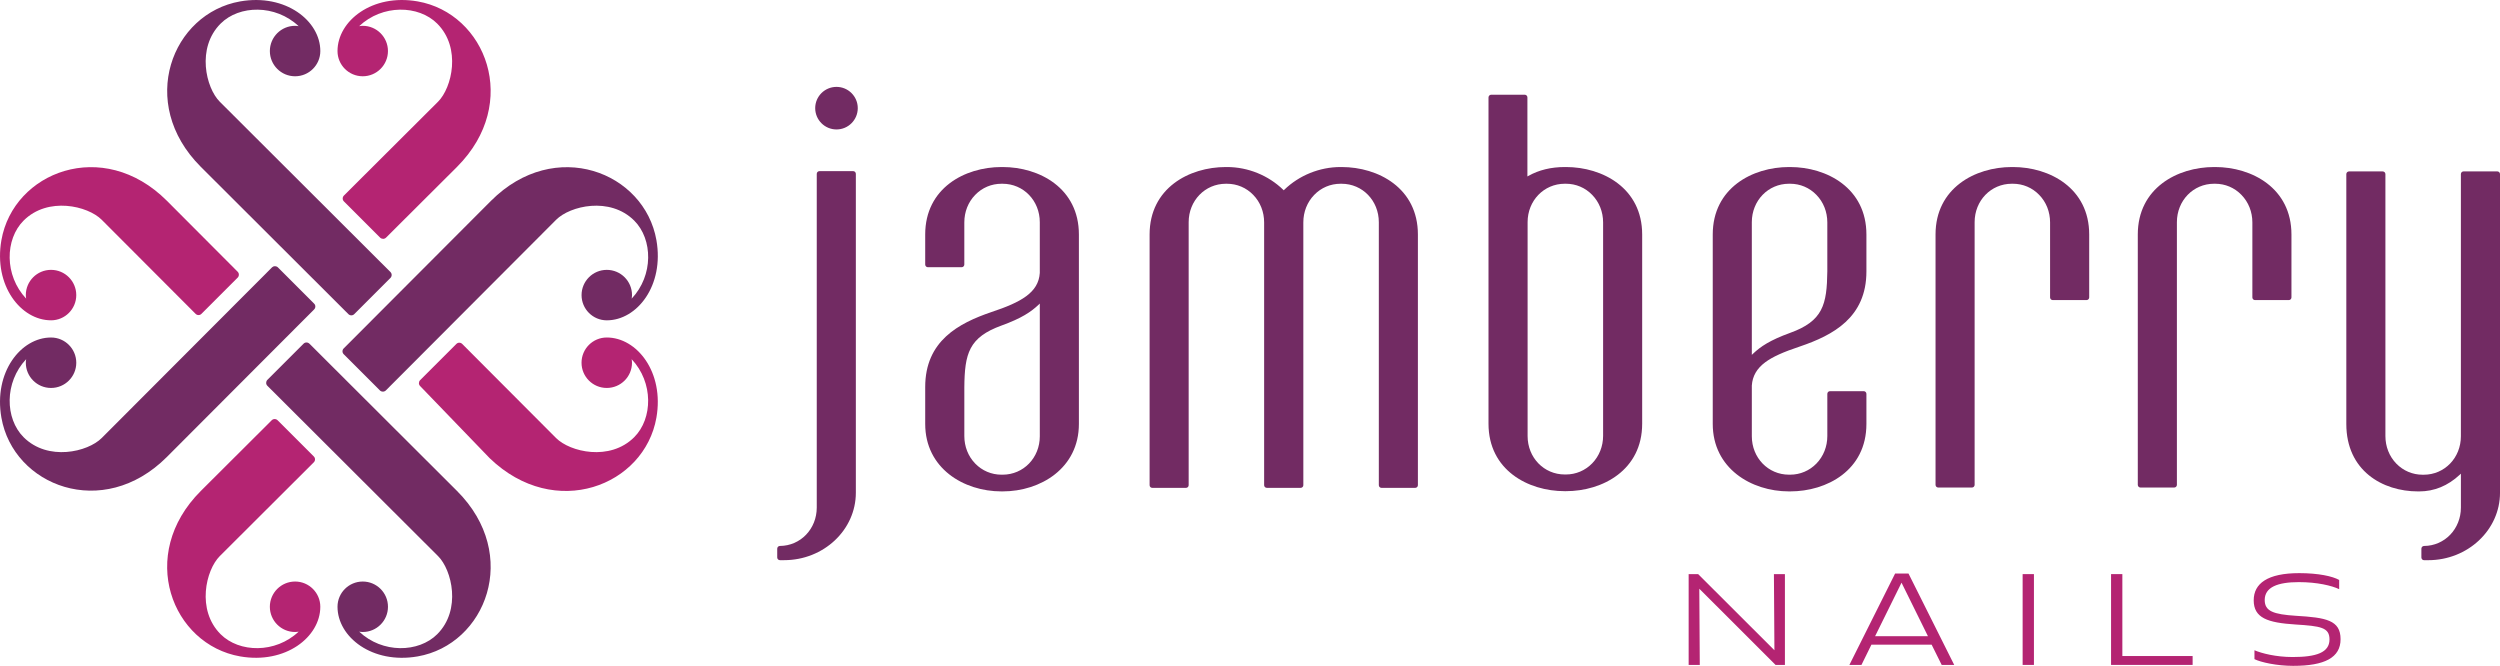
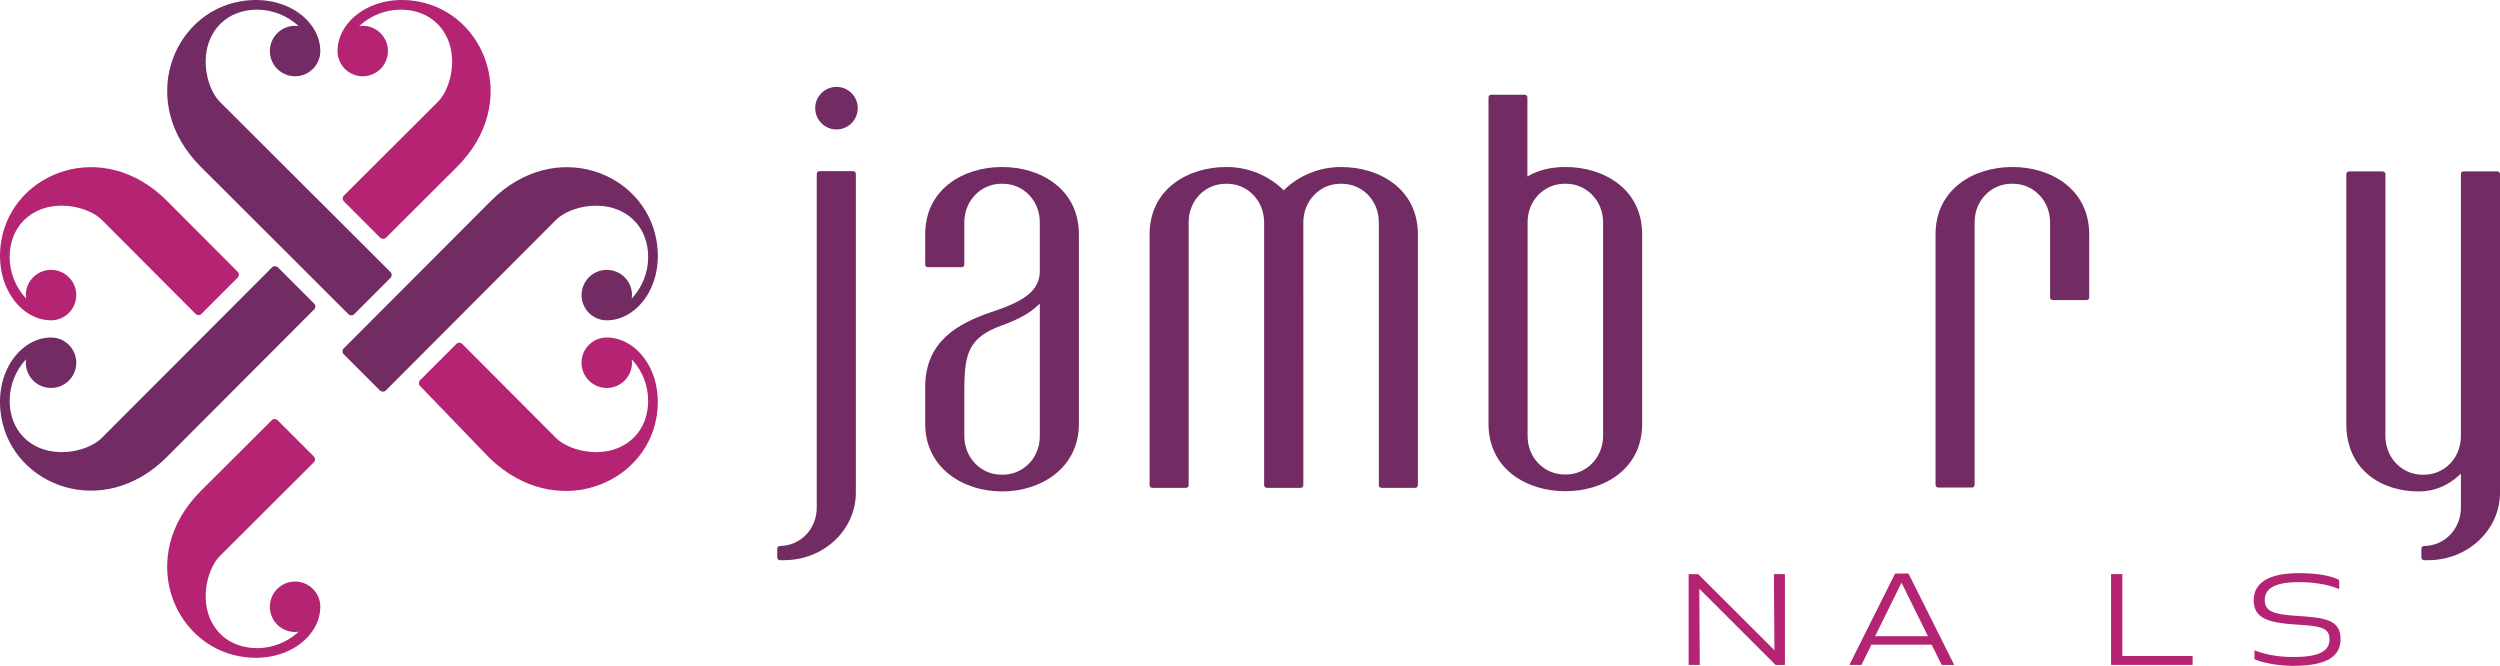
<svg xmlns="http://www.w3.org/2000/svg" xmlns:ns1="http://www.inkscape.org/namespaces/inkscape" xmlns:ns2="http://sodipodi.sourceforge.net/DTD/sodipodi-0.dtd" width="287.798" height="76.652" id="svg2" version="1.1" ns1:version="0.48.4 r9939" ns2:docname="jamberry nails logo.svg">
  <defs id="defs4">
    <clipPath id="clipPath3001">
-       <path id="path3003" d="M 0,792 612,792 612,0 0,0 0,792 z" ns1:connector-curvature="0" />
-     </clipPath>
+       </clipPath>
  </defs>
  <g ns1:label="Layer 1" ns1:groupmode="layer" id="layer1" transform="translate(-229.379,-76.262)">
    <path ns1:connector-curvature="0" d="m 235.254,113.137 c 1.604,0 2.905,-1.299 2.905,-2.904 0,-1.604 -1.301,-2.905 -2.905,-2.905 -1.604,0 -2.904,1.301 -2.904,2.905 0,0.141 0.021,0.274 0.041,0.406 -2.527,-2.675 -2.441,-6.835 -0.296,-8.981 2.801,-2.8 7.396,-1.695 8.99,-0.099 l 10.809,10.83 c 0.188,0.19 0.486,0.19 0.669,0.009 l 4.178,-4.178 c 0.087,-0.087 0.135,-0.211 0.136,-0.338 0.002,-0.126 -0.049,-0.246 -0.139,-0.338 l -8.151,-8.172 c -7.37,-7.36 -17.676,-3.3 -19.047,4.539 -0.915,5.23 2.241,9.225 5.715,9.225" style="fill:#b42472;fill-opacity:1;fill-rule:nonzero;stroke:none" id="path3007" />
    <path ns1:connector-curvature="0" d="m 269.485,112.423 c 0.186,0.188 0.485,0.19 0.669,0.007 l 4.175,-4.176 c 0.089,-0.09 0.138,-0.214 0.138,-0.339 0.002,-0.124 -0.049,-0.245 -0.138,-0.335 L 254.676,87.969 c -1.595,-1.595 -2.703,-6.188 0.098,-8.988 2.147,-2.149 6.309,-2.232 8.985,0.294 -0.136,-0.019 -0.269,-0.041 -0.41,-0.041 -1.603,0 -2.904,1.301 -2.904,2.904 0,1.605 1.301,2.904 2.904,2.904 1.605,0 2.905,-1.299 2.905,-2.904 0,-3.473 -3.996,-6.631 -9.225,-5.715 -7.841,1.374 -11.899,11.679 -4.536,19.043 l 16.992,16.957 z" style="fill:#722b63;fill-opacity:1;fill-rule:nonzero;stroke:none" id="path3011" />
    <path ns1:connector-curvature="0" d="m 271.136,85.042 c 1.603,0 2.904,-1.299 2.904,-2.904 0,-1.603 -1.301,-2.904 -2.904,-2.904 -0.141,0 -0.275,0.022 -0.409,0.041 2.675,-2.526 6.836,-2.442 8.984,-0.295 2.801,2.801 1.694,7.393 0.099,8.988 l -10.838,10.805 c -0.186,0.19 -0.189,0.486 -0.005,0.671 l 4.175,4.176 c 0.089,0.087 0.212,0.135 0.338,0.138 0.126,0 0.247,-0.05 0.338,-0.138 l 8.178,-8.152 c 7.361,-7.366 3.303,-17.671 -4.536,-19.045 -5.231,-0.916 -9.227,2.241 -9.227,5.715 0,1.605 1.3,2.904 2.905,2.904" style="fill:#b42472;fill-opacity:1;fill-rule:nonzero;stroke:none" id="path3015" />
    <path ns1:connector-curvature="0" d="m 268.949,116.366 c -0.188,0.188 -0.19,0.484 -0.006,0.67 l 4.175,4.175 c 0.09,0.087 0.212,0.135 0.338,0.135 0.126,0.002 0.249,-0.048 0.338,-0.135 l 19.608,-19.651 c 1.594,-1.596 6.186,-2.701 8.989,0.099 2.146,2.146 2.231,6.306 -0.295,8.981 0.018,-0.133 0.04,-0.265 0.04,-0.406 0,-1.604 -1.299,-2.905 -2.905,-2.905 -1.603,0 -2.904,1.301 -2.904,2.905 0,1.605 1.301,2.904 2.904,2.904 3.476,0 6.631,-3.995 5.715,-9.225 -1.371,-7.839 -11.676,-11.899 -19.04,-4.536 l -16.955,16.99 z" style="fill:#722b63;fill-opacity:1;fill-rule:nonzero;stroke:none" id="path3019" />
    <path ns1:connector-curvature="0" d="m 263.348,143.208 c -1.603,0 -2.904,1.301 -2.904,2.904 0,1.605 1.301,2.905 2.904,2.905 0.141,0 0.274,-0.021 0.41,-0.04 -2.676,2.526 -6.838,2.44 -8.984,0.295 -2.801,-2.801 -1.694,-7.393 -0.098,-8.988 l 10.826,-10.8 c 0.188,-0.188 0.189,-0.486 0.006,-0.67 l -4.173,-4.173 c -0.09,-0.09 -0.215,-0.138 -0.339,-0.138 -0.126,-0.002 -0.247,0.048 -0.336,0.138 l -8.17,8.145 c -7.362,7.364 -3.305,17.671 4.536,19.041 5.23,0.914 9.226,-2.239 9.226,-5.716 0,-1.603 -1.3,-2.904 -2.906,-2.904" style="fill:#b42472;fill-opacity:1;fill-rule:nonzero;stroke:none" id="path3023" />
    <path ns1:connector-curvature="0" d="m 299.228,115.115 c -1.603,0 -2.904,1.301 -2.904,2.906 0,1.601 1.301,2.902 2.904,2.902 1.607,0 2.906,-1.301 2.906,-2.902 0,-0.144 -0.022,-0.276 -0.04,-0.409 2.525,2.675 2.441,6.835 0.294,8.981 -2.803,2.8 -7.394,1.695 -8.991,0.099 l -10.807,-10.835 c -0.189,-0.188 -0.489,-0.188 -0.67,-0.005 l -4.178,4.176 c -0.089,0.09 -0.136,0.214 -0.138,0.34 -0.002,0.125 0.049,0.246 0.139,0.335 l 8.018,8.314 c 7.508,7.224 17.812,3.161 19.184,-4.678 0.916,-5.228 -2.24,-9.225 -5.716,-9.225" style="fill:#b42472;fill-opacity:1;fill-rule:nonzero;stroke:none" id="path3027" />
-     <path ns1:connector-curvature="0" d="m 264.997,115.827 c -0.188,-0.185 -0.486,-0.185 -0.667,-0.005 l -4.175,4.174 c -0.089,0.09 -0.135,0.214 -0.136,0.336 -0.002,0.129 0.048,0.25 0.138,0.34 l 19.654,19.611 c 1.595,1.595 2.703,6.188 -0.099,8.988 -2.147,2.146 -6.309,2.232 -8.984,-0.294 0.134,0.019 0.268,0.04 0.409,0.04 1.603,0 2.904,-1.3 2.904,-2.905 0,-1.603 -1.301,-2.904 -2.904,-2.904 -1.605,0 -2.905,1.301 -2.905,2.904 0,3.478 3.996,6.63 9.227,5.716 7.839,-1.37 11.898,-11.678 4.535,-19.043 l -16.996,-16.959 z" style="fill:#722b63;fill-opacity:1;fill-rule:nonzero;stroke:none" id="path3031" />
    <path ns1:connector-curvature="0" d="m 265.539,111.886 c 0.188,-0.188 0.189,-0.486 0.005,-0.667 l -4.175,-4.178 c -0.089,-0.087 -0.212,-0.135 -0.338,-0.138 -0.117,-0.002 -0.23,0.045 -0.318,0.122 l -0.002,-0.001 -19.626,19.665 c -1.594,1.599 -6.188,2.704 -8.989,-0.096 -2.146,-2.146 -2.232,-6.306 0.295,-8.981 -0.019,0.133 -0.041,0.265 -0.041,0.409 0,1.601 1.3,2.902 2.904,2.902 1.605,0 2.906,-1.301 2.906,-2.902 0,-1.605 -1.301,-2.906 -2.906,-2.906 -3.474,0 -6.63,3.998 -5.714,9.225 1.371,7.839 11.676,11.901 19.043,4.534 l 16.956,-16.988 z" style="fill:#722b63;fill-opacity:1;fill-rule:nonzero;stroke:none" id="path3035" />
    <path ns1:connector-curvature="0" d="m 425.002,144.035 0.055,8.773 -1.282,0 0,-10.454 1.094,0 8.78,8.765 -0.058,-8.765 1.266,0 0,10.454 -1.076,0 -8.779,-8.773 z" style="fill:#b42472;fill-opacity:1;fill-rule:nonzero;stroke:none" id="path3039" />
    <path ns1:connector-curvature="0" d="m 451.748,150.477 -6.934,0 -1.145,2.329 -1.389,0 5.264,-10.521 1.539,0 5.264,10.521 -1.442,0 -1.156,-2.329 z m -6.508,-0.98 6.081,0 -3.04,-6.156 -3.041,6.156 z" style="fill:#b42472;fill-opacity:1;fill-rule:nonzero;stroke:none" id="path3043" />
-     <path id="path3045" style="fill:#b42472;fill-opacity:1;fill-rule:nonzero;stroke:none" d="m 462.223,142.354 1.301,0 0,10.453 -1.301,0 0,-10.453 z" ns1:connector-curvature="0" />
    <path ns1:connector-curvature="0" d="m 481.792,151.785 0,1.021 -9.389,0 0,-10.453 1.3,0 0,9.431 8.089,0 z" style="fill:#b42472;fill-opacity:1;fill-rule:nonzero;stroke:none" id="path3049" />
    <path ns1:connector-curvature="0" d="m 488.825,145.361 c 0,-1.92 1.58,-3.12 5.235,-3.12 2.22,0 3.855,0.36 4.603,0.786 l 0,1.059 c -0.844,-0.401 -2.518,-0.811 -4.644,-0.811 -2.435,0 -3.928,0.576 -3.928,2.062 0,1.291 1.004,1.645 3.586,1.814 3.47,0.206 5.147,0.494 5.147,2.694 0,2.121 -1.826,3.069 -5.456,3.069 -1.889,0 -3.721,-0.409 -4.457,-0.772 l 0,-1.024 c 0.83,0.355 2.466,0.78 4.396,0.78 2.717,0 4.242,-0.511 4.242,-2.024 0,-1.387 -1.01,-1.538 -3.913,-1.721 -3.217,-0.204 -4.812,-0.75 -4.812,-2.791" style="fill:#b42472;fill-opacity:1;fill-rule:nonzero;stroke:none" id="path3053" />
    <path ns1:connector-curvature="0" d="m 325.675,86.264 c -1.353,0 -2.451,1.099 -2.451,2.447 0,1.354 1.099,2.453 2.451,2.453 1.353,0 2.45,-1.099 2.45,-2.453 0,-1.349 -1.097,-2.447 -2.45,-2.447" style="fill:#722b63;fill-opacity:1;fill-rule:nonzero;stroke:none" id="path3057" />
    <path ns1:connector-curvature="0" d="m 327.596,95.964 -3.884,0 c -0.17,0 -0.309,0.14 -0.309,0.311 l 0,38.415 c 0,2.462 -1.863,4.406 -4.245,4.421 -0.168,0.004 -0.306,0.142 -0.306,0.311 l 0,1.015 c 0,0.171 0.14,0.311 0.311,0.311 l 0.482,0 c 4.555,0 8.258,-3.485 8.258,-7.763 l 0,-36.711 c 0,-0.171 -0.135,-0.311 -0.307,-0.311" style="fill:#722b63;fill-opacity:1;fill-rule:nonzero;stroke:none" id="path3061" />
    <path ns1:connector-curvature="0" d="m 383.828,95.491 -0.131,0 c -2.404,0 -4.765,0.958 -6.478,2.621 l -0.055,0.058 -0.06,-0.058 c -1.71,-1.664 -4.07,-2.621 -6.475,-2.621 l -0.134,0 c -4.226,0 -8.775,2.429 -8.775,7.765 l 0,28.861 c 0,0.17 0.136,0.307 0.306,0.307 l 3.882,0 c 0.17,0 0.309,-0.138 0.309,-0.307 l 0,-30.277 c 0,-2.481 1.881,-4.425 4.277,-4.425 l 0.134,0 c 1.149,0 2.224,0.453 3.026,1.284 0.807,0.83 1.251,1.956 1.251,3.165 l 0,30.251 c 0,0.171 0.139,0.307 0.31,0.307 l 3.895,0 c 0.171,0 0.309,-0.136 0.309,-0.307 l -0.002,-30.251 c 0,-1.209 0.445,-2.335 1.252,-3.165 0.802,-0.831 1.877,-1.284 3.026,-1.284 l 0.133,0 c 2.4,0 4.28,1.944 4.28,4.425 l 0,30.277 c 0,0.17 0.138,0.307 0.307,0.307 l 3.882,0 c 0.17,0 0.309,-0.138 0.309,-0.307 l 0,-28.861 c 0,-5.336 -4.554,-7.765 -8.78,-7.765" style="fill:#722b63;fill-opacity:1;fill-rule:nonzero;stroke:none" id="path3065" />
    <path ns1:connector-curvature="0" d="m 344.801,95.491 -0.133,0 c -4.23,0 -8.78,2.429 -8.78,7.765 l 0,3.459 c 0,0.171 0.14,0.31 0.311,0.31 l 3.881,0 c 0.17,0 0.311,-0.139 0.311,-0.31 l 0,-4.851 c 0,-1.209 0.443,-2.335 1.251,-3.165 0.8,-0.831 1.876,-1.284 3.025,-1.284 l 0.133,0 c 2.401,0 4.279,1.944 4.279,4.425 l 0,5.844 c -0.147,2.263 -2.152,3.366 -5.566,4.501 -3.77,1.285 -7.625,3.316 -7.625,8.627 l 0,4.254 c 0,5.095 4.418,7.765 8.78,7.765 l 0.133,0 c 4.364,0 8.779,-2.67 8.779,-7.765 l 0,-21.81 c 0,-5.336 -4.55,-7.765 -8.779,-7.765 m 4.279,30.993 c 0,2.48 -1.877,4.423 -4.279,4.423 l -0.133,0 c -1.149,0 -2.225,-0.456 -3.025,-1.281 -0.809,-0.836 -1.251,-1.959 -1.251,-3.167 l 0,-5.594 c 0.016,-1.954 0.149,-3.394 0.74,-4.513 0.601,-1.14 1.688,-1.941 3.526,-2.609 2.344,-0.85 3.404,-1.576 4.284,-2.402 l 0.138,-0.133 0,15.276 z" style="fill:#722b63;fill-opacity:1;fill-rule:nonzero;stroke:none" id="path3069" />
    <path ns1:connector-curvature="0" d="m 409.645,95.491 -0.134,0 c -1.57,0 -2.974,0.341 -4.174,1.016 l -0.124,0.069 0,-9.1 c 0,-0.175 -0.139,-0.31 -0.306,-0.31 l -3.862,0 c -0.083,0 -0.161,0.033 -0.22,0.092 -0.058,0.056 -0.091,0.135 -0.091,0.217 l 0,37.564 c 0,5.335 4.55,7.766 8.777,7.766 l 0.134,0 c 4.228,0 8.779,-2.431 8.779,-7.766 l 0,-21.784 c 0,-5.336 -4.551,-7.765 -8.779,-7.765 m 4.282,30.943 c 0,1.211 -0.449,2.334 -1.255,3.167 -0.801,0.825 -1.876,1.284 -3.027,1.284 l -0.134,0 c -2.397,0 -4.276,-1.942 -4.276,-4.425 l 0,-24.62 c 0,-2.481 1.879,-4.425 4.276,-4.425 l 0.134,0 c 1.149,0 2.224,0.453 3.027,1.284 0.806,0.83 1.255,1.956 1.255,3.165 l 0,24.57 z" style="fill:#722b63;fill-opacity:1;fill-rule:nonzero;stroke:none" id="path3073" />
    <path ns1:connector-curvature="0" d="m 516.867,95.993 -3.884,0 c -0.171,0 -0.309,0.14 -0.309,0.309 l 0,30.185 c 0,2.478 -1.879,4.425 -4.274,4.425 l -0.138,0 c -1.147,0 -2.223,-0.456 -3.025,-1.282 -0.809,-0.835 -1.252,-1.96 -1.252,-3.169 l 0,-30.155 c 0,-0.168 -0.139,-0.31 -0.31,-0.31 l -3.881,0 c -0.17,0 -0.31,0.142 -0.31,0.31 l 0,28.764 c 0,5.362 4.15,7.763 8.26,7.763 l 0.129,0 c 1.729,0 3.297,-0.642 4.664,-1.915 l 0.138,-0.131 0,3.905 c 0,2.462 -1.864,4.406 -4.244,4.421 -0.169,0.005 -0.305,0.142 -0.305,0.311 l 0,1.015 c 0,0.171 0.136,0.311 0.306,0.311 l 0.484,0 c 4.556,0 8.261,-3.485 8.261,-7.763 l 0,-36.685 c 0,-0.169 -0.14,-0.309 -0.31,-0.309" style="fill:#722b63;fill-opacity:1;fill-rule:nonzero;stroke:none" id="path3077" />
-     <path ns1:connector-curvature="0" d="m 484.391,95.491 -0.131,0 c -4.23,0 -8.78,2.429 -8.78,7.765 l 0,28.822 c 0,0.169 0.139,0.309 0.31,0.309 l 3.882,0 c 0.169,0 0.31,-0.14 0.31,-0.309 l 0,-30.239 c 0,-2.481 1.879,-4.425 4.277,-4.425 l 0.131,0 c 1.149,0 2.221,0.453 3.025,1.284 0.809,0.833 1.255,1.959 1.255,3.165 l 0,8.639 c 0,0.171 0.138,0.307 0.307,0.307 l 3.885,0 c 0.169,0 0.307,-0.136 0.307,-0.307 l 0,-7.246 c 0,-5.336 -4.551,-7.765 -8.78,-7.765" style="fill:#722b63;fill-opacity:1;fill-rule:nonzero;stroke:none" id="path3081" />
    <path ns1:connector-curvature="0" d="m 461.107,95.491 -0.134,0 c -4.228,0 -8.776,2.429 -8.776,7.765 l 0,28.822 c 0,0.169 0.138,0.309 0.309,0.309 l 3.881,0 c 0.171,0 0.31,-0.14 0.31,-0.309 l 0,-30.239 c 0,-2.481 1.877,-4.425 4.276,-4.425 l 0.134,0 c 1.15,0 2.223,0.453 3.024,1.284 0.81,0.83 1.252,1.954 1.252,3.165 l 0,8.639 c 0,0.171 0.141,0.307 0.31,0.307 l 3.885,0 c 0.17,0 0.309,-0.136 0.309,-0.307 l 0,-7.246 c 0,-5.336 -4.55,-7.765 -8.78,-7.765" style="fill:#722b63;fill-opacity:1;fill-rule:nonzero;stroke:none" id="path3085" />
-     <path ns1:connector-curvature="0" d="m 435.459,95.491 -0.131,0 c -4.229,0 -8.779,2.429 -8.779,7.765 l 0,21.81 c 0,5.095 4.416,7.765 8.779,7.765 l 0.131,0 c 4.229,0 8.78,-2.43 8.78,-7.765 l 0,-3.461 c 0,-0.174 -0.138,-0.311 -0.309,-0.311 l -3.884,0 c -0.171,0 -0.307,0.138 -0.307,0.311 l 0,4.853 c 0,1.209 -0.445,2.334 -1.254,3.167 -0.802,0.825 -1.876,1.281 -3.026,1.281 l -0.134,0 c -2.397,0 -4.277,-1.942 -4.277,-4.423 l 0,-5.838 c 0.07,-1.083 0.574,-1.959 1.545,-2.681 0.844,-0.624 2.044,-1.17 4.021,-1.827 3.77,-1.284 7.625,-3.314 7.625,-8.626 l 0,-4.255 c 0,-5.336 -4.551,-7.765 -8.78,-7.765 m 4.28,11.968 c -0.021,1.956 -0.152,3.395 -0.743,4.51 -0.601,1.14 -1.69,1.945 -3.526,2.607 -2.353,0.856 -3.414,1.58 -4.284,2.406 l -0.139,0.131 0,-15.274 c 0,-2.481 1.88,-4.425 4.277,-4.425 l 0.134,0 c 1.15,0 2.224,0.453 3.026,1.284 0.809,0.83 1.254,1.956 1.254,3.165 l 0,5.595 z" style="fill:#722b63;fill-opacity:1;fill-rule:nonzero;stroke:none" id="path3089" />
  </g>
</svg>